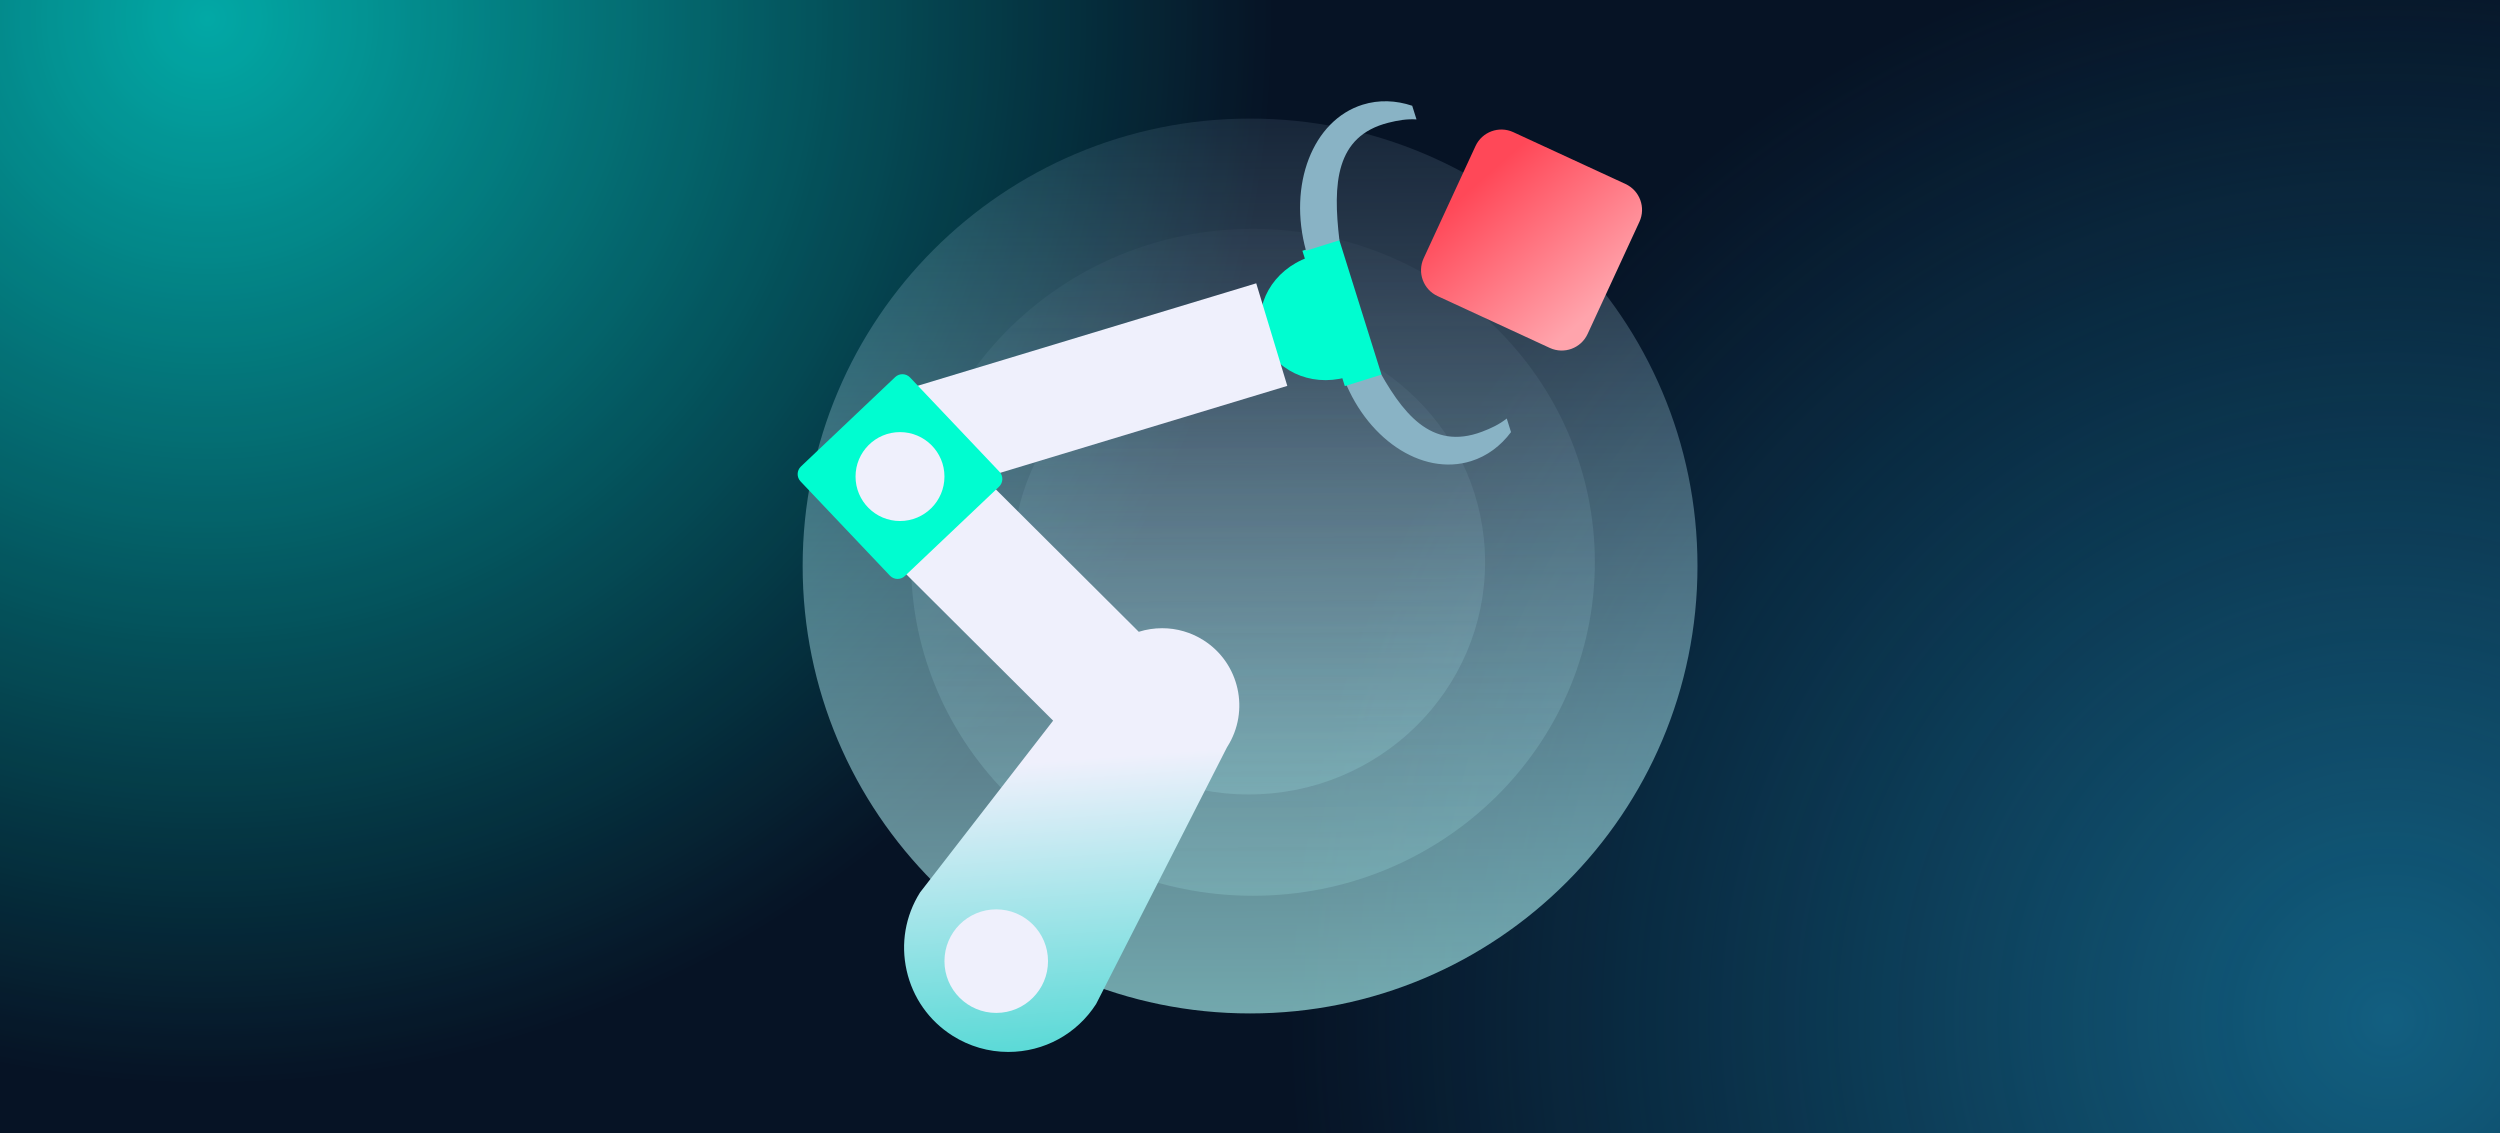
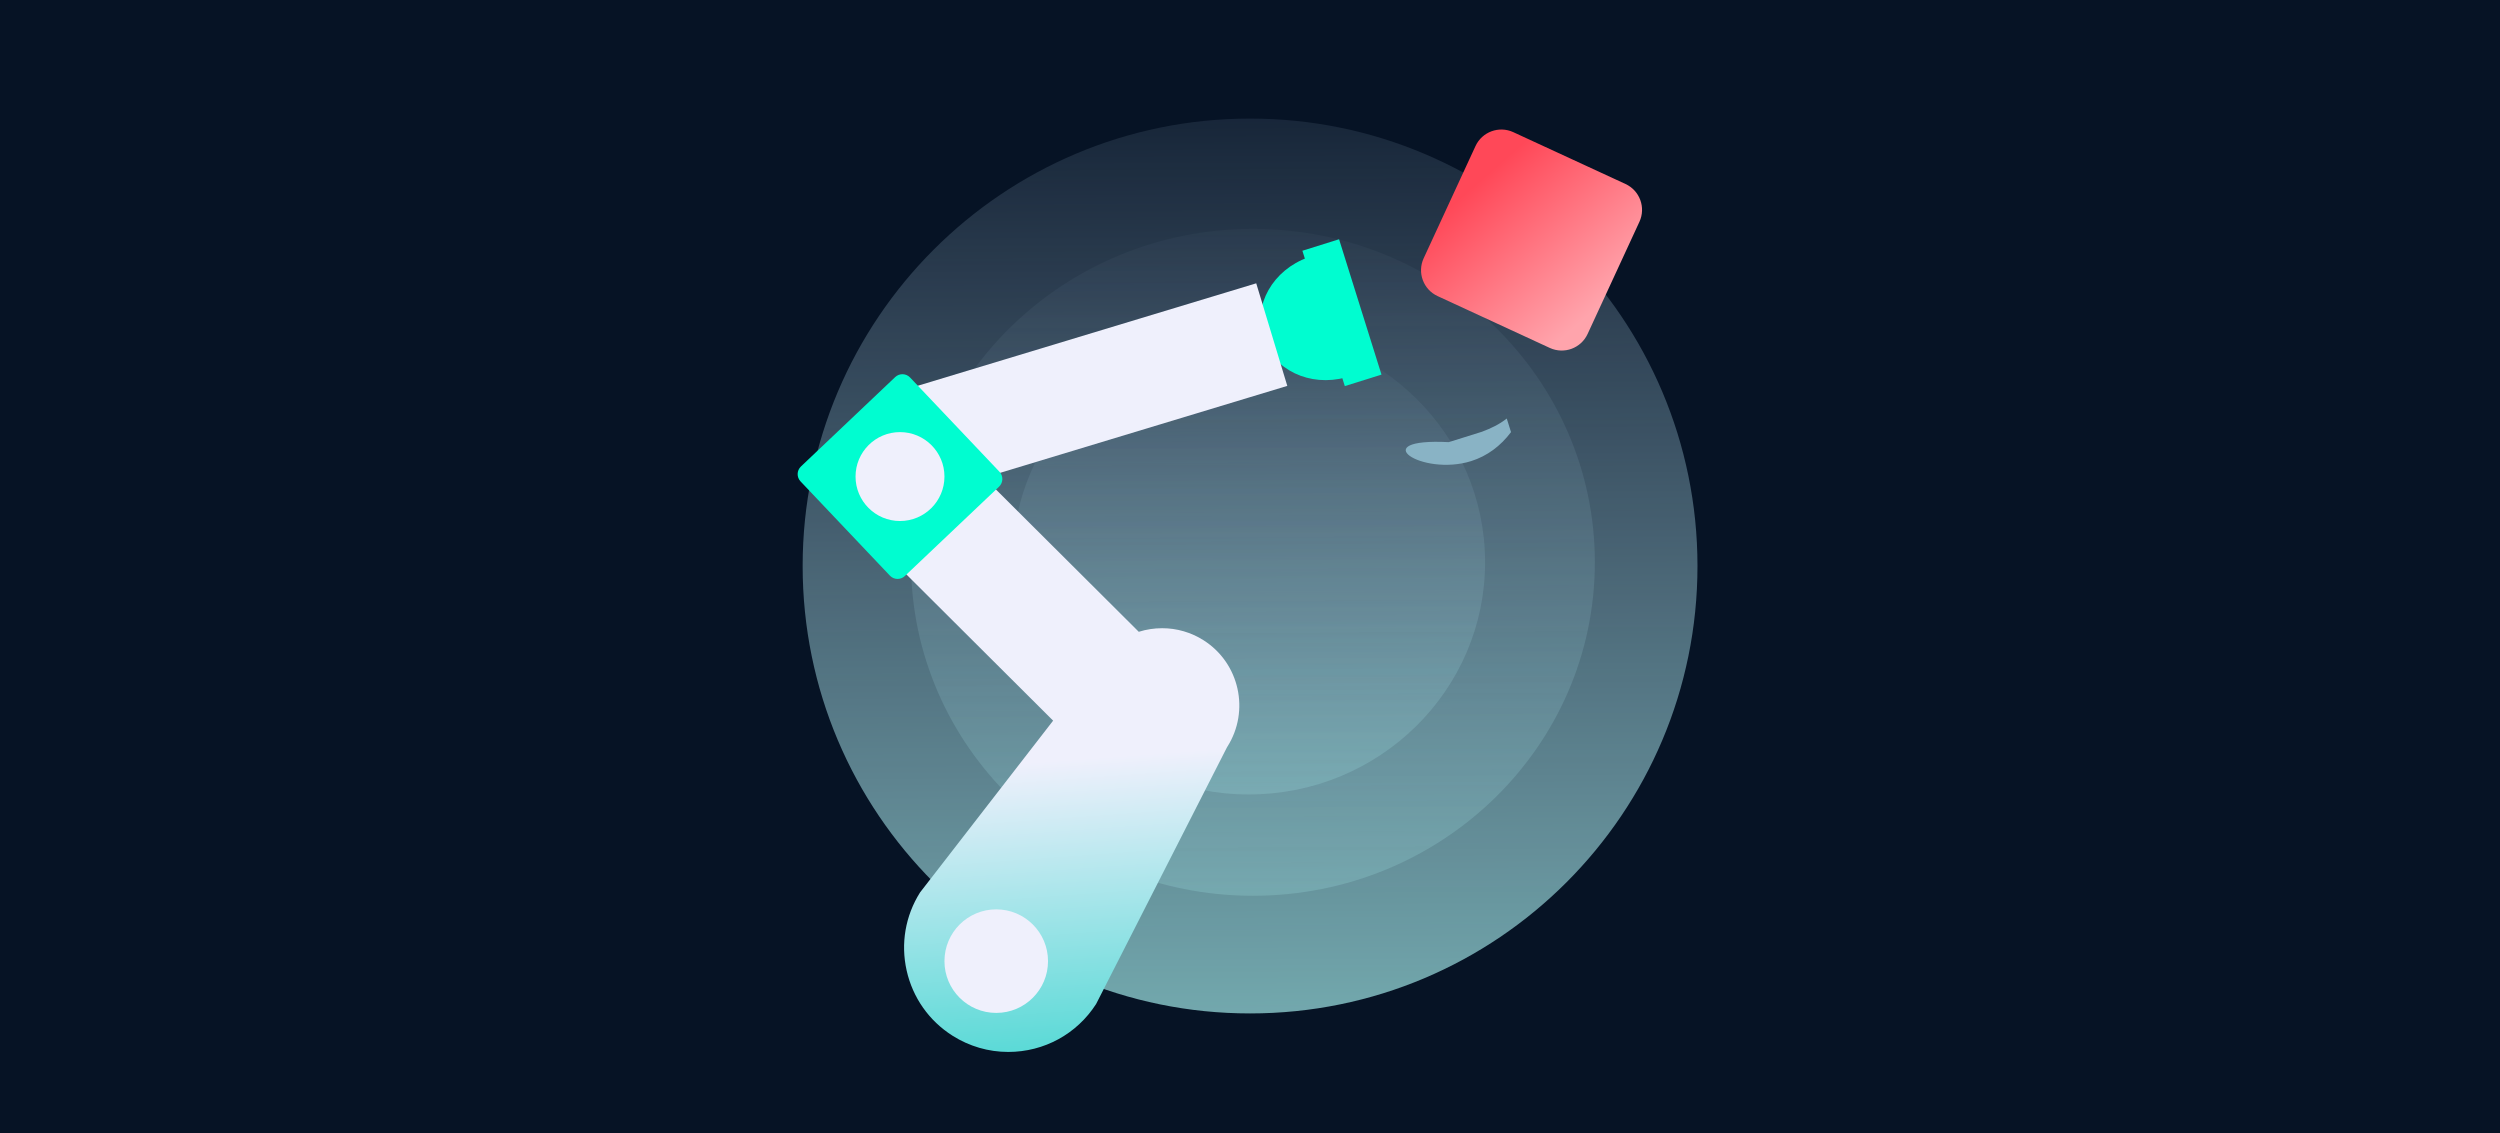
<svg xmlns="http://www.w3.org/2000/svg" xmlns:xlink="http://www.w3.org/1999/xlink" version="1.1" id="Réteg_1" x="0px" y="0px" viewBox="0 0 1200 544" style="enable-background:new 0 0 1200 544;" xml:space="preserve">
  <rect x="0" y="0" width="1200" height="544" fill="#333333" stroke="none" />
  <style type="text/css">
	.st0{clip-path:url(#SVGID_00000130617786134076816280000010450694906525978791_);}
	.st1{fill:#061325;}
	.st2{opacity:0.8;}
	.st3{fill:url(#SVGID_00000042000654294070127220000005612195215014893472_);}
	.st4{opacity:0.9;}
	.st5{fill:url(#SVGID_00000160880826878365067740000009159258074162178231_);}
	.st6{fill:url(#SVGID_00000101803742302845866600000016111984821306403773_);}
	.st7{fill:url(#SVGID_00000127753691057883504670000013538306587512536455_);fill-opacity:0.3;}
	.st8{fill:url(#SVGID_00000145053698014395443020000004312505368496543630_);fill-opacity:0.3;}
	.st9{fill:url(#SVGID_00000021088811683581487220000006940899664623433135_);}
	.st10{fill:#89B3C5;}
	.st11{fill:#00FDD0;}
	.st12{fill:#EFF0FC;}
	.st13{fill:url(#SVGID_00000115472424663792938320000012804977613177716891_);}
</style>
  <g>
    <defs>
      <rect id="SVGID_1_" x="-14.81" y="-11.91" width="1229.62" height="567.83" />
    </defs>
    <clipPath id="SVGID_00000085939663119811147780000016760174783367453590_">
      <use xlink:href="#SVGID_1_" style="overflow:visible;" />
    </clipPath>
    <g style="clip-path:url(#SVGID_00000085939663119811147780000016760174783367453590_);">
      <rect x="-14.81" y="-11.91" class="st1" width="1229.62" height="567.83" />
      <g class="st2">
        <radialGradient id="SVGID_00000018941457070376144040000006821716518347657093_" cx="778.636" cy="-410.915" r="584.948" gradientTransform="matrix(0.875 0 0 0.875 -581.769 368.402)" gradientUnits="userSpaceOnUse">
          <stop offset="0" style="stop-color:#00FFF0;stop-opacity:0.792" />
          <stop offset="1" style="stop-color:#00FFF0;stop-opacity:0" />
        </radialGradient>
-         <circle style="fill:url(#SVGID_00000018941457070376144040000006821716518347657093_);" cx="99.54" cy="8.85" r="511.83" />
      </g>
      <g class="st4">
        <radialGradient id="SVGID_00000151526935984547132320000011892773460437331642_" cx="1429.915" cy="555.459" r="513.725" gradientTransform="matrix(1.028 0 0 1.028 -323.768 -81.867)" gradientUnits="userSpaceOnUse">
          <stop offset="2.184394e-07" style="stop-color:#13678A" />
          <stop offset="1" style="stop-color:#13678A;stop-opacity:0" />
        </radialGradient>
-         <circle style="fill:url(#SVGID_00000151526935984547132320000011892773460437331642_);" cx="1145.87" cy="489.02" r="527.99" />
      </g>
    </g>
  </g>
  <g>
    <g>
      <linearGradient id="SVGID_00000021840429256571927670000005103300555130175150_" gradientUnits="userSpaceOnUse" x1="419.33" y1="469.719" x2="423.728" y2="-284.507" gradientTransform="matrix(1 0 0 -1 179.04 456.7)">
        <stop offset="0" style="stop-color:#CAE0FF;stop-opacity:0" />
        <stop offset="1" style="stop-color:#99FEEC" />
      </linearGradient>
      <path style="fill:url(#SVGID_00000021840429256571927670000005103300555130175150_);" d="M600.03,486.45    c118.61,0,214.76-96.15,214.76-214.77S718.64,56.92,600.03,56.92s-214.76,96.15-214.76,214.76S481.42,486.45,600.03,486.45z" />
      <linearGradient id="SVGID_00000111192428632192800600000005106562327943570591_" gradientUnits="userSpaceOnUse" x1="421.163" y1="398.971" x2="424.361" y2="-163.142" gradientTransform="matrix(1 0 0 -1 179.04 456.7)">
        <stop offset="0" style="stop-color:#CAE0FF;stop-opacity:0" />
        <stop offset="1" style="stop-color:#99FEEC" />
      </linearGradient>
      <path style="fill:url(#SVGID_00000111192428632192800600000005106562327943570591_);fill-opacity:0.3;" d="M601.41,429.97    c90.64,0,164.12-71.66,164.12-160.06s-73.48-160.06-164.12-160.06s-164.12,71.66-164.12,160.06    C437.29,358.32,510.76,429.97,601.41,429.97z" />
      <linearGradient id="SVGID_00000127011447534087742850000009595765638337719720_" gradientUnits="userSpaceOnUse" x1="419.494" y1="334.511" x2="421.736" y2="-56.834" gradientTransform="matrix(1 0 0 -1 179.04 456.7)">
        <stop offset="0" style="stop-color:#CAE0FF;stop-opacity:0" />
        <stop offset="1" style="stop-color:#99FEEC" />
      </linearGradient>
      <path style="fill:url(#SVGID_00000127011447534087742850000009595765638337719720_);fill-opacity:0.3;" d="M599.38,381.34    c62.66,0,113.46-49.89,113.46-111.43s-50.79-111.43-113.46-111.43s-113.46,49.89-113.46,111.43S536.71,381.34,599.38,381.34z" />
      <linearGradient id="SVGID_00000143602993288215535440000002848497937341628322_" gradientUnits="userSpaceOnUse" x1="531.284" y1="369.857" x2="585.78" y2="307.542" gradientTransform="matrix(1 0 0 -1 179.04 456.7)">
        <stop offset="0" style="stop-color:#FF4858" />
        <stop offset="1" style="stop-color:#FFA4AC" />
      </linearGradient>
      <path style="fill:url(#SVGID_00000143602993288215535440000002848497937341628322_);" d="M780.25,88.32    c6.85,3.17,9.83,11.28,6.68,18.13l-24.89,53.88c-3.17,6.85-11.28,9.83-18.13,6.68l-53.88-24.89c-6.85-3.17-9.83-11.28-6.68-18.13    l24.89-53.88c3.17-6.85,11.28-9.83,18.13-6.68L780.25,88.32z" />
-       <path class="st10" d="M706.15,221.33c7.76-2.44,14.22-7.34,19.14-13.92l-2.05-6.53c-3.53,2.82-7.6,4.74-11.91,6.36    c-24.43,9.18-38.4-8.73-51.18-32.73l-15.92,4.99C655.01,210.18,682.26,228.82,706.15,221.33z" />
+       <path class="st10" d="M706.15,221.33c7.76-2.44,14.22-7.34,19.14-13.92l-2.05-6.53c-3.53,2.82-7.6,4.74-11.91,6.36    l-15.92,4.99C655.01,210.18,682.26,228.82,706.15,221.33z" />
      <path class="st11" d="M628,123.51c-16.95,5.97-26.67,22.93-21.79,38.47c4.88,15.55,22.53,23.93,39.85,19.15L628,123.51z" />
      <path class="st11" d="M625.15,120.36l20.36,64.97l17.6-5.52l-20.36-64.97L625.15,120.36z" />
-       <path class="st10" d="M654.06,50.25c7.81-2.44,15.96-2.1,23.8,0.51l2.06,6.56c-4.55-0.31-9,0.45-13.49,1.59    c-25.46,6.43-26.72,29.26-23.51,56.41l-16.03,5.03C618.19,88.81,630.02,57.79,654.06,50.25z" />
      <path class="st12" d="M602.99,135.99l-181.36,54.9l14.91,49.24l181.36-54.9L602.99,135.99z" />
      <linearGradient id="SVGID_00000011016086665375157720000015484001118523850669_" gradientUnits="userSpaceOnUse" x1="335.231" y1="-130.642" x2="314.451" y2="153.044" gradientTransform="matrix(1 0 0 -1 179.04 456.7)">
        <stop offset="0" style="stop-color:#00CCC0" />
        <stop offset="0.781" style="stop-color:#EFF0FC" />
      </linearGradient>
      <path style="fill:url(#SVGID_00000011016086665375157720000015484001118523850669_);" d="M546.61,303.26    c3.58-1.13,7.36-1.72,11.25-1.72c7.01,0,13.85,1.99,19.81,5.76c17.26,10.93,22.4,33.87,11.46,51.12l-0.16,0.25l-62.84,123.26    c-9.25,14.4-24.99,23-42.16,23c-9.46,0-18.7-2.69-26.74-7.78c-11.29-7.15-19.11-18.27-22.04-31.3    c-2.91-12.94-0.62-26.24,6.42-37.46l63.89-82.48L389.17,229.99l41.79-41.95L546.61,303.26z" />
      <path class="st11" d="M479.74,226.44c1.93,2.02,1.84,5.22-0.19,7.16l-45.23,42.9c-2.04,1.93-5.23,1.84-7.16-0.19l-42.9-45.24    c-1.93-2.03-1.84-5.23,0.19-7.16l45.23-42.9c2.03-1.93,5.24-1.84,7.16,0.19L479.74,226.44z" />
      <path class="st12" d="M503.05,461.35c0-13.73-11.12-24.86-24.86-24.86c-13.72,0-24.85,11.12-24.85,24.86    c0,13.73,11.13,24.85,24.85,24.85C491.93,486.2,503.05,475.08,503.05,461.35z" />
      <path class="st12" d="M453.34,228.75c0-11.79-9.56-21.34-21.34-21.34c-11.79,0-21.34,9.56-21.34,21.34    c0,11.79,9.56,21.34,21.34,21.34S453.34,240.53,453.34,228.75z" />
    </g>
  </g>
</svg>